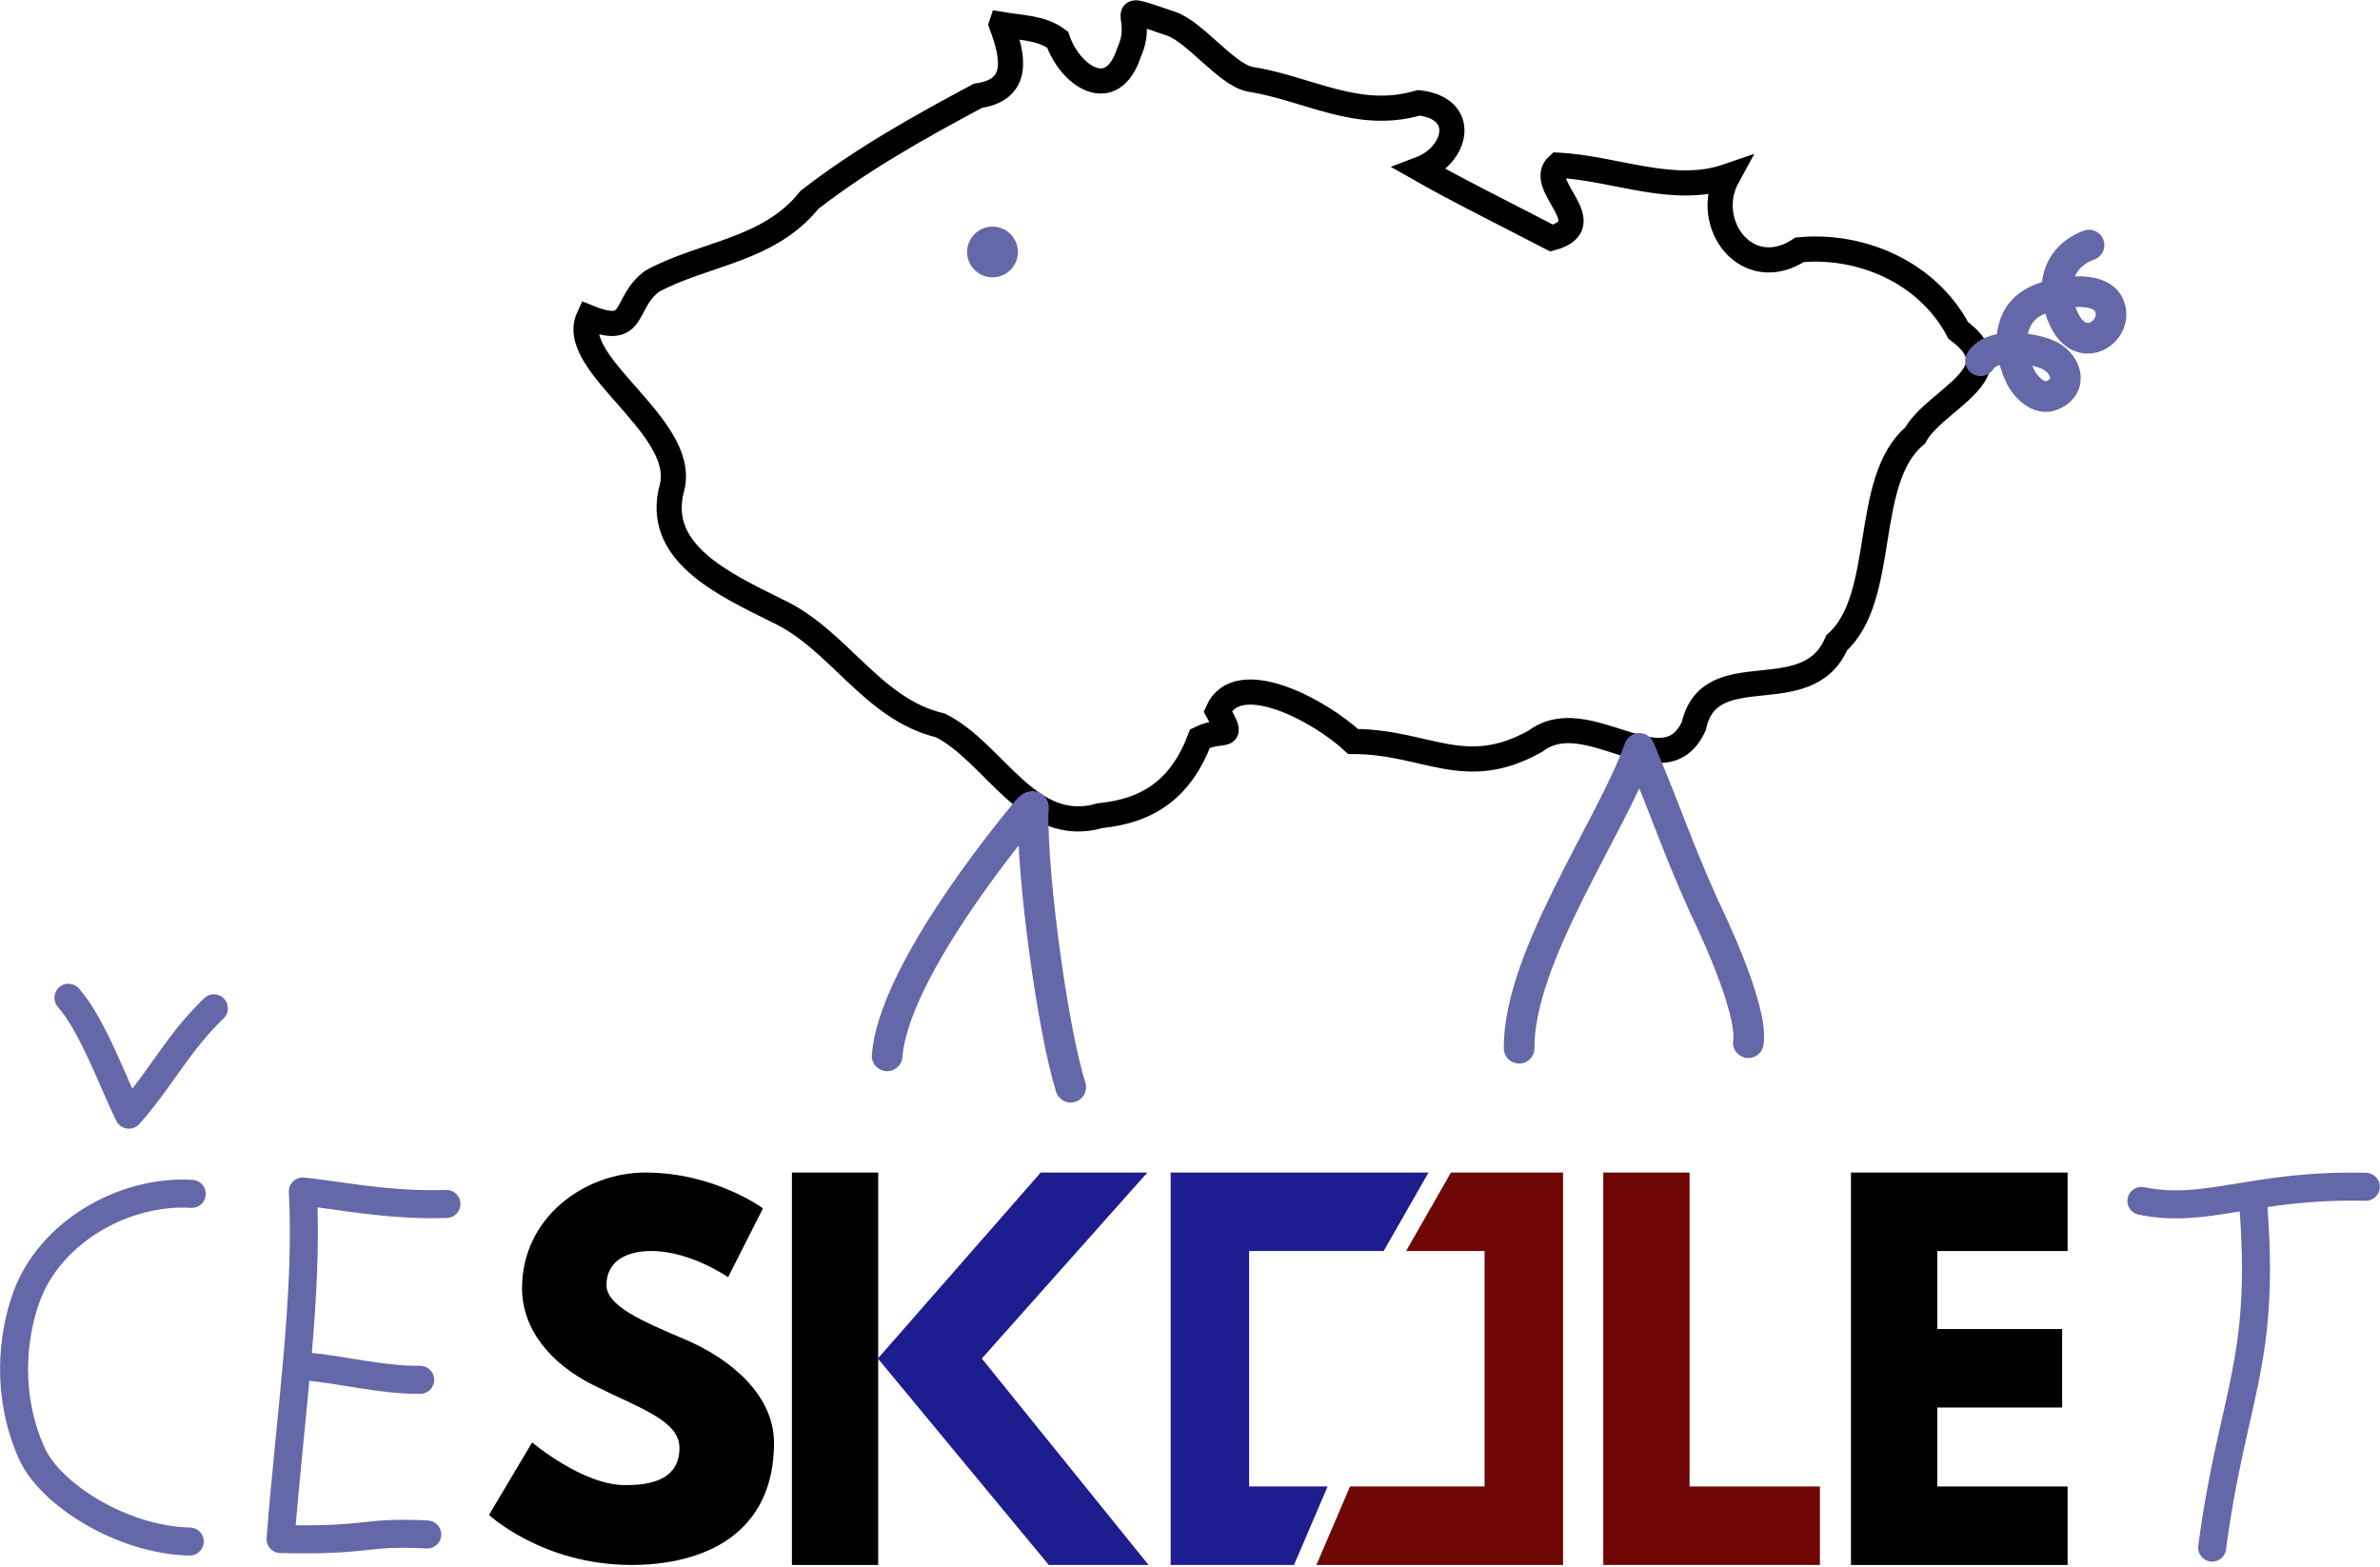
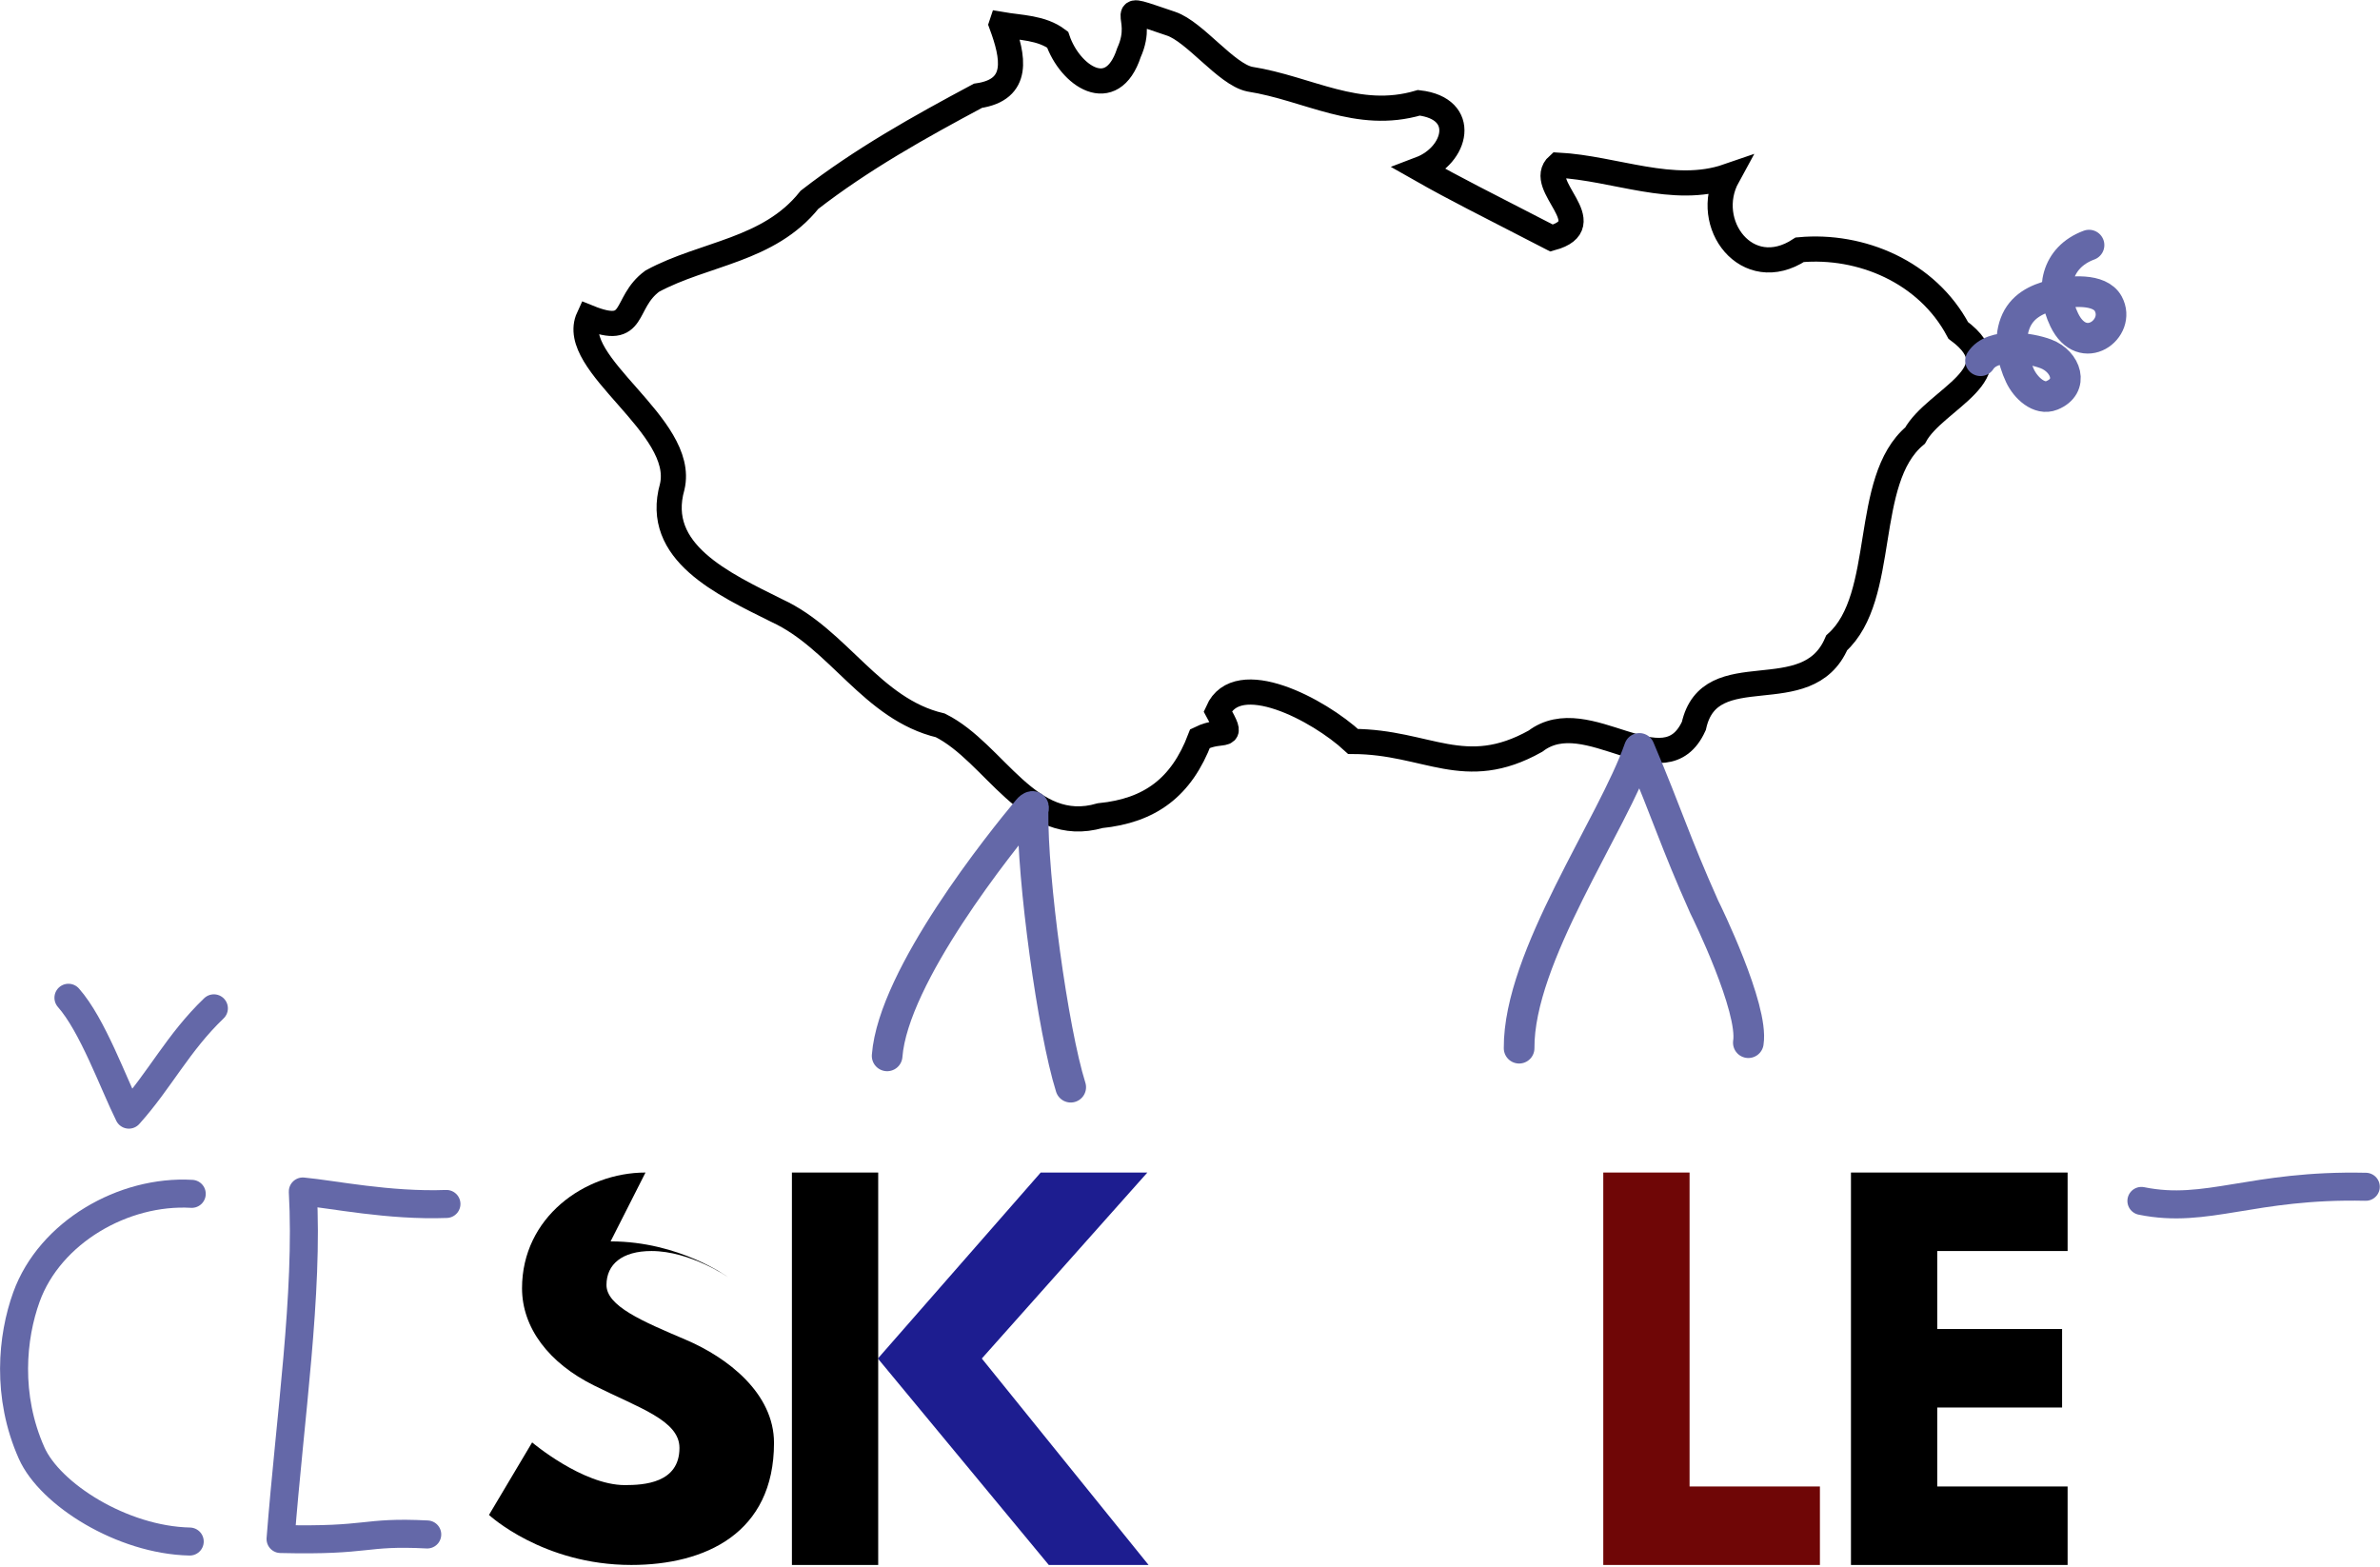
<svg xmlns="http://www.w3.org/2000/svg" xmlns:ns1="http://www.inkscape.org/namespaces/inkscape" xmlns:ns2="http://sodipodi.sourceforge.net/DTD/sodipodi-0.dtd" width="136.443mm" height="89.852mm" viewBox="0 0 483.461 318.375" id="svg3497" version="1.1" ns1:version="0.91 r13725" ns2:docname="ceskolet-logo-nadpis-domalovane.svg">
  <defs id="defs3499" />
  <ns2:namedview id="base" pagecolor="#ffffff" bordercolor="#666666" borderopacity="1.0" ns1:pageopacity="0.0" ns1:pageshadow="2" ns1:zoom="1.4" ns1:cx="173.64214" ns1:cy="71.366633" ns1:document-units="px" ns1:current-layer="layer1" showgrid="false" ns1:window-width="2560" ns1:window-height="1381" ns1:window-x="0" ns1:window-y="0" ns1:window-maximized="1" fit-margin-top="0" fit-margin-left="0" fit-margin-right="0" fit-margin-bottom="0" />
  <g ns1:label="Vrstva 1" ns1:groupmode="layer" id="layer1" transform="translate(-87.198,-100.244)">
    <g id="g4645" transform="matrix(1.094,0,0,1.094,-24.616,-34.257)">
      <path ns2:nodetypes="ccccccccccccccccccccccccsccc" ns1:connector-curvature="0" id="Czechia" d="m 288.154,127.494 c 2.229,6.02 3.476,12.095 -4.358,13.233 -10.946,5.847 -21.584,11.794 -31.285,19.319 -7.553,9.467 -19.548,9.884 -29.178,15.092 -5.555,4.074 -2.75,10.44 -11.83,6.76 -3.992,8.661 18.201,20.089 15.517,31.442 -3.431,12.13 9.411,17.993 19.466,22.997 11.468,5.294 17.572,18.279 30.324,21.295 10.177,5.084 16.422,20.603 29.653,16.766 9.312,-0.932 15.125,-5.265 18.57,-14.318 4.515,-2.208 6.5,0.767 3.289,-5.086 3.657,-8.263 18.737,-0.291 25.124,5.623 13.821,0.06 20.678,7.333 33.868,-0.053 9.662,-7.359 23.927,9.234 29.409,-2.827 2.966,-13.408 21.072,-2.661 26.52,-15.427 9.535,-8.59 4.645,-30.176 14.555,-38.491 3.71,-6.813 18.789,-11.559 8.016,-19.53 -5.774,-10.878 -18.097,-16.005 -29.427,-14.97 -9.801,6.412 -18.197,-4.869 -13.392,-13.627 -10.096,3.48 -20.899,-1.528 -31.5,-2.084 -4.25,3.76 8.241,10.975 -1.185,13.539 -13.322,-6.892 -17.367,-8.816 -24.385,-12.8 6.746,-2.559 8.943,-11.239 -0.261,-12.314 -11.408,3.362 -20.514,-2.684 -31.417,-4.395 -4.354,-0.911 -10.176,-8.806 -14.591,-10.289 -11.743,-3.944 -4.448,-2.075 -7.824,5.372 -3.17,9.681 -10.966,4.28 -13.252,-2.424 -2.982,-2.252 -6.901,-2.199 -10.424,-2.807 z" style="color:#000000;display:inline;overflow:visible;visibility:visible;opacity:1;fill:none;fill-opacity:1;fill-rule:evenodd;stroke:#000000;stroke-width:4.671;stroke-linecap:butt;stroke-linejoin:miter;stroke-miterlimit:4;stroke-dasharray:none;stroke-dashoffset:0;stroke-opacity:1;marker:none;marker-start:none;marker-mid:none;marker-end:none" />
-       <ellipse ry="4.71" rx="4.714" cy="169.732" cx="286.495" id="path5154" style="color:#000000;clip-rule:nonzero;display:inline;overflow:visible;visibility:visible;opacity:1;isolation:auto;mix-blend-mode:normal;color-interpolation:sRGB;color-interpolation-filters:linearRGB;solid-color:#000000;solid-opacity:1;fill:#6468a8;fill-opacity:1;fill-rule:evenodd;stroke:none;stroke-width:5.691;stroke-linecap:round;stroke-linejoin:round;stroke-miterlimit:4;stroke-dasharray:none;stroke-dashoffset:0;stroke-opacity:1;color-rendering:auto;image-rendering:auto;shape-rendering:auto;text-rendering:auto;enable-background:accumulate" />
      <path ns2:nodetypes="cccc" ns1:connector-curvature="0" id="path5158" d="m 266.931,318.999 c 1.141,-14.904 21.214,-39.828 26.119,-45.693 0.545,-0.678 1.363,-1.045 0.974,0.188 -0.181,12.604 3.673,40.767 6.994,51.321" style="color:#000000;clip-rule:nonzero;display:inline;overflow:visible;visibility:visible;opacity:1;isolation:auto;mix-blend-mode:normal;color-interpolation:sRGB;color-interpolation-filters:linearRGB;solid-color:#000000;solid-opacity:1;fill:none;fill-opacity:1;fill-rule:evenodd;stroke:#6468a8;stroke-width:5.691;stroke-linecap:round;stroke-linejoin:round;stroke-miterlimit:4;stroke-dasharray:none;stroke-dashoffset:0;stroke-opacity:1;marker:none;marker-start:none;marker-mid:none;marker-end:none;color-rendering:auto;image-rendering:auto;shape-rendering:auto;text-rendering:auto;enable-background:accumulate" />
      <path ns2:nodetypes="cccc" ns1:connector-curvature="0" id="path5160" d="m 384.278,317.574 c -0.114,-16.985 17.359,-41.432 22.324,-55.666 5.472,12.929 6.496,16.992 12.05,29.44 0.427,0.829 9.198,18.796 8.189,25.201" style="color:#000000;clip-rule:nonzero;display:inline;overflow:visible;visibility:visible;opacity:1;isolation:auto;mix-blend-mode:normal;color-interpolation:sRGB;color-interpolation-filters:linearRGB;solid-color:#000000;solid-opacity:1;fill:none;fill-opacity:1;fill-rule:evenodd;stroke:#6468a8;stroke-width:5.691;stroke-linecap:round;stroke-linejoin:round;stroke-miterlimit:4;stroke-dasharray:none;stroke-dashoffset:0;stroke-opacity:1;marker:none;marker-start:none;marker-mid:none;marker-end:none;color-rendering:auto;image-rendering:auto;shape-rendering:auto;text-rendering:auto;enable-background:accumulate" />
      <path ns2:nodetypes="csssssssc" ns1:connector-curvature="0" id="path5187" d="m 469.951,189.925 c 2.239,-3.507 9.272,-2.364 12.146,-1.275 3.737,1.416 5.32,5.997 1.105,7.709 -2.362,0.959 -4.855,-1.395 -5.911,-3.622 -1.426,-3.007 -2.099,-6.622 -0.919,-9.756 1.173,-3.116 3.913,-4.505 7.001,-5.269 3.258,-0.806 8.713,-1.278 10.291,1.62 2.525,4.637 -4.738,10.101 -8.159,3.022 -2.711,-5.611 -1.528,-11.624 4.594,-13.899" style="color:#000000;clip-rule:nonzero;display:inline;overflow:visible;visibility:visible;opacity:1;isolation:auto;mix-blend-mode:normal;color-interpolation:sRGB;color-interpolation-filters:linearRGB;solid-color:#000000;solid-opacity:1;fill:none;fill-opacity:1;fill-rule:evenodd;stroke:#6468a8;stroke-width:5.691;stroke-linecap:round;stroke-linejoin:round;stroke-miterlimit:4;stroke-dasharray:none;stroke-dashoffset:0;stroke-opacity:1;marker:none;marker-start:none;marker-mid:none;marker-end:none;color-rendering:auto;image-rendering:auto;shape-rendering:auto;text-rendering:auto;enable-background:accumulate" />
    </g>
    <g transform="matrix(0.432,0,0,0.432,42.974,-250.049)" id="g3469">
-       <path ns1:export-ydpi="179.30023" ns1:export-xdpi="179.30023" d="m 405.894,1362.214 c -28.704,0 -58.055,21.15 -58.055,54.385 0,18.56 12.517,35.179 33.883,45.753 21.15,10.575 40.142,16.402 40.142,29.351 0,16.618 -16.834,17.481 -25.682,17.481 -19.855,0 -43.595,-20.071 -43.595,-20.071 l -20.287,34.099 c 0,0 25.251,23.524 66.903,23.524 34.746,0 67.119,-14.892 67.119,-57.407 0,-23.308 -21.797,-40.142 -41.653,-48.559 -20.287,-8.633 -37.121,-15.755 -37.121,-25.682 0,-9.712 7.338,-15.97 21.15,-15.97 18.344,0 36.041,12.301 36.041,12.301 l 16.402,-32.373 c 0,0 -22.877,-16.833 -55.249,-16.833" id="path2990-7-3-3" ns1:connector-curvature="0" style="font-style:normal;font-variant:normal;font-weight:bold;font-stretch:normal;font-size:40px;line-height:125%;font-family:Hussar;-inkscape-font-specification:'Hussar Bold';letter-spacing:0px;word-spacing:0px;fill:#000000;fill-opacity:1;stroke:none" />
+       <path ns1:export-ydpi="179.30023" ns1:export-xdpi="179.30023" d="m 405.894,1362.214 c -28.704,0 -58.055,21.15 -58.055,54.385 0,18.56 12.517,35.179 33.883,45.753 21.15,10.575 40.142,16.402 40.142,29.351 0,16.618 -16.834,17.481 -25.682,17.481 -19.855,0 -43.595,-20.071 -43.595,-20.071 l -20.287,34.099 c 0,0 25.251,23.524 66.903,23.524 34.746,0 67.119,-14.892 67.119,-57.407 0,-23.308 -21.797,-40.142 -41.653,-48.559 -20.287,-8.633 -37.121,-15.755 -37.121,-25.682 0,-9.712 7.338,-15.97 21.15,-15.97 18.344,0 36.041,12.301 36.041,12.301 c 0,0 -22.877,-16.833 -55.249,-16.833" id="path2990-7-3-3" ns1:connector-curvature="0" style="font-style:normal;font-variant:normal;font-weight:bold;font-stretch:normal;font-size:40px;line-height:125%;font-family:Hussar;-inkscape-font-specification:'Hussar Bold';letter-spacing:0px;word-spacing:0px;fill:#000000;fill-opacity:1;stroke:none" />
      <path ns1:export-ydpi="179.30023" ns1:export-xdpi="179.30023" ns2:nodetypes="ccccccc" d="m 642.448,1546.737 -78.409,-97.071 77.84,-87.453 -50.151,0 -76.568,87.453 80.372,97.071 55.766,0" id="path2992-1-4-7" ns1:connector-curvature="0" style="font-style:normal;font-variant:normal;font-weight:bold;font-stretch:normal;font-size:40px;line-height:125%;font-family:Hussar;-inkscape-font-specification:'Hussar Bold';letter-spacing:0px;word-spacing:0px;fill:#1d1d90;fill-opacity:1;stroke:none" />
      <path ns1:export-ydpi="179.30023" ns1:export-xdpi="179.30023" ns2:nodetypes="cccccc" style="font-style:normal;font-variant:normal;font-weight:bold;font-stretch:normal;font-size:40px;line-height:125%;font-family:Hussar;-inkscape-font-specification:'Hussar Bold';letter-spacing:0px;word-spacing:0px;fill:#000000;fill-opacity:1;stroke:none" ns1:connector-curvature="0" id="path3022-4-3-5" d="m 515.317,1437.589 0,-75.375 -40.574,0 0,184.524 40.574,0 0,-78.283" />
-       <path ns1:export-ydpi="179.30023" ns1:export-xdpi="179.30023" ns1:connector-curvature="0" id="path3028-1-4-3" d="m 652.83,1546.737 0,-184.524 121.258,0 -21.088,36.905 -63.265,0 0,110.714 36.905,0 -15.816,36.905 z" style="fill:#1d1d90;fill-opacity:1;stroke:none" />
-       <path ns1:export-ydpi="179.30023" ns1:export-xdpi="179.30023" ns1:connector-curvature="0" id="path3030-7-4-1" d="m 763.544,1399.119 21.088,-36.905 52.721,0 0,184.524 -115.986,0 15.816,-36.905 63.265,0 0,-110.714 z" style="fill:#6f0606;fill-opacity:1;stroke:none" />
      <path ns1:export-ydpi="179.30023" ns1:export-xdpi="179.30023" d="m 896.837,1362.214 -40.574,0 0,184.524 101.866,0 0,-36.905 -61.292,0 0,-147.619" id="path2996-5-6" ns1:connector-curvature="0" style="font-style:normal;font-variant:normal;font-weight:bold;font-stretch:normal;font-size:40px;line-height:125%;font-family:Hussar;-inkscape-font-specification:'Hussar Bold';letter-spacing:0px;word-spacing:0px;fill:#6f0606;fill-opacity:1;stroke:none" />
      <path ns1:export-ydpi="179.30023" ns1:export-xdpi="179.30023" d="m 1074.598,1362.214 -101.866,0 0,184.524 101.866,0 0,-36.905 -61.292,0 0,-37.129 58.702,0 0,-36.905 -58.702,0 0,-36.681 61.292,0 0,-36.905" id="path2998-1-98" ns1:connector-curvature="0" style="font-style:normal;font-variant:normal;font-weight:bold;font-stretch:normal;font-size:40px;line-height:125%;font-family:Hussar;-inkscape-font-specification:'Hussar Bold';letter-spacing:0px;word-spacing:0px;fill:#000000;fill-opacity:1;stroke:none" />
    </g>
    <path style="fill:none;fill-rule:evenodd;stroke:#6468a8;stroke-width:5.691;stroke-linecap:round;stroke-linejoin:round;stroke-miterlimit:4;stroke-dasharray:none;stroke-opacity:1" d="m 126.148,342.755 c -13.855,-0.806 -28.811,7.787 -33.578,20.948 -2.94,8.116 -4.121,20.095 1.054,31.709 3.729,8.369 18.359,17.669 32.113,17.97" id="path4508" ns1:connector-curvature="0" ns2:nodetypes="cssc" />
    <path style="fill:none;fill-rule:evenodd;stroke:#6468a8;stroke-width:5.691;stroke-linecap:round;stroke-linejoin:round;stroke-miterlimit:4;stroke-dasharray:none;stroke-opacity:1" d="m 101.1,302.925 c 4.894,5.527 9.057,17.239 12.274,23.74 6.322,-7.031 9.976,-14.604 17.27,-21.595" id="path4510" ns1:connector-curvature="0" ns2:nodetypes="ccc" />
    <path style="fill:none;fill-rule:evenodd;stroke:#6468a8;stroke-width:5.691;stroke-linecap:round;stroke-linejoin:round;stroke-miterlimit:4;stroke-dasharray:none;stroke-opacity:1" d="m 173.986,411.945 c -13.239,-0.665 -11.376,1.368 -29.797,0.925 1.934,-24.858 5.68,-49.767 4.521,-70.594 6.126,0.569 17.465,2.968 29.176,2.533" id="path4512" ns1:connector-curvature="0" ns2:nodetypes="cccc" />
-     <path style="fill:none;fill-rule:evenodd;stroke:#6468a8;stroke-width:5.691;stroke-linecap:round;stroke-linejoin:round;stroke-miterlimit:4;stroke-dasharray:none;stroke-opacity:1" d="m 172.549,380.533 c -7.702,0.099 -16.225,-2.138 -22.79,-2.669" id="path4514" ns1:connector-curvature="0" ns2:nodetypes="cc" />
    <path style="fill:none;fill-rule:evenodd;stroke:#6468a8;stroke-width:5.691;stroke-linecap:round;stroke-linejoin:round;stroke-miterlimit:4;stroke-dasharray:none;stroke-opacity:1" d="m 522.193,344.193 c 13.369,2.722 22.368,-3.391 45.579,-2.874" id="path4516" ns1:connector-curvature="0" ns2:nodetypes="cc" />
-     <path style="fill:none;fill-rule:evenodd;stroke:#6468a8;stroke-width:5.691;stroke-linecap:round;stroke-linejoin:round;stroke-miterlimit:4;stroke-dasharray:none;stroke-opacity:1" d="m 544.778,343.371 c 2.911,33.75 -4.075,39.952 -8.212,71.243" id="path4518" ns1:connector-curvature="0" ns2:nodetypes="cc" />
  </g>
</svg>